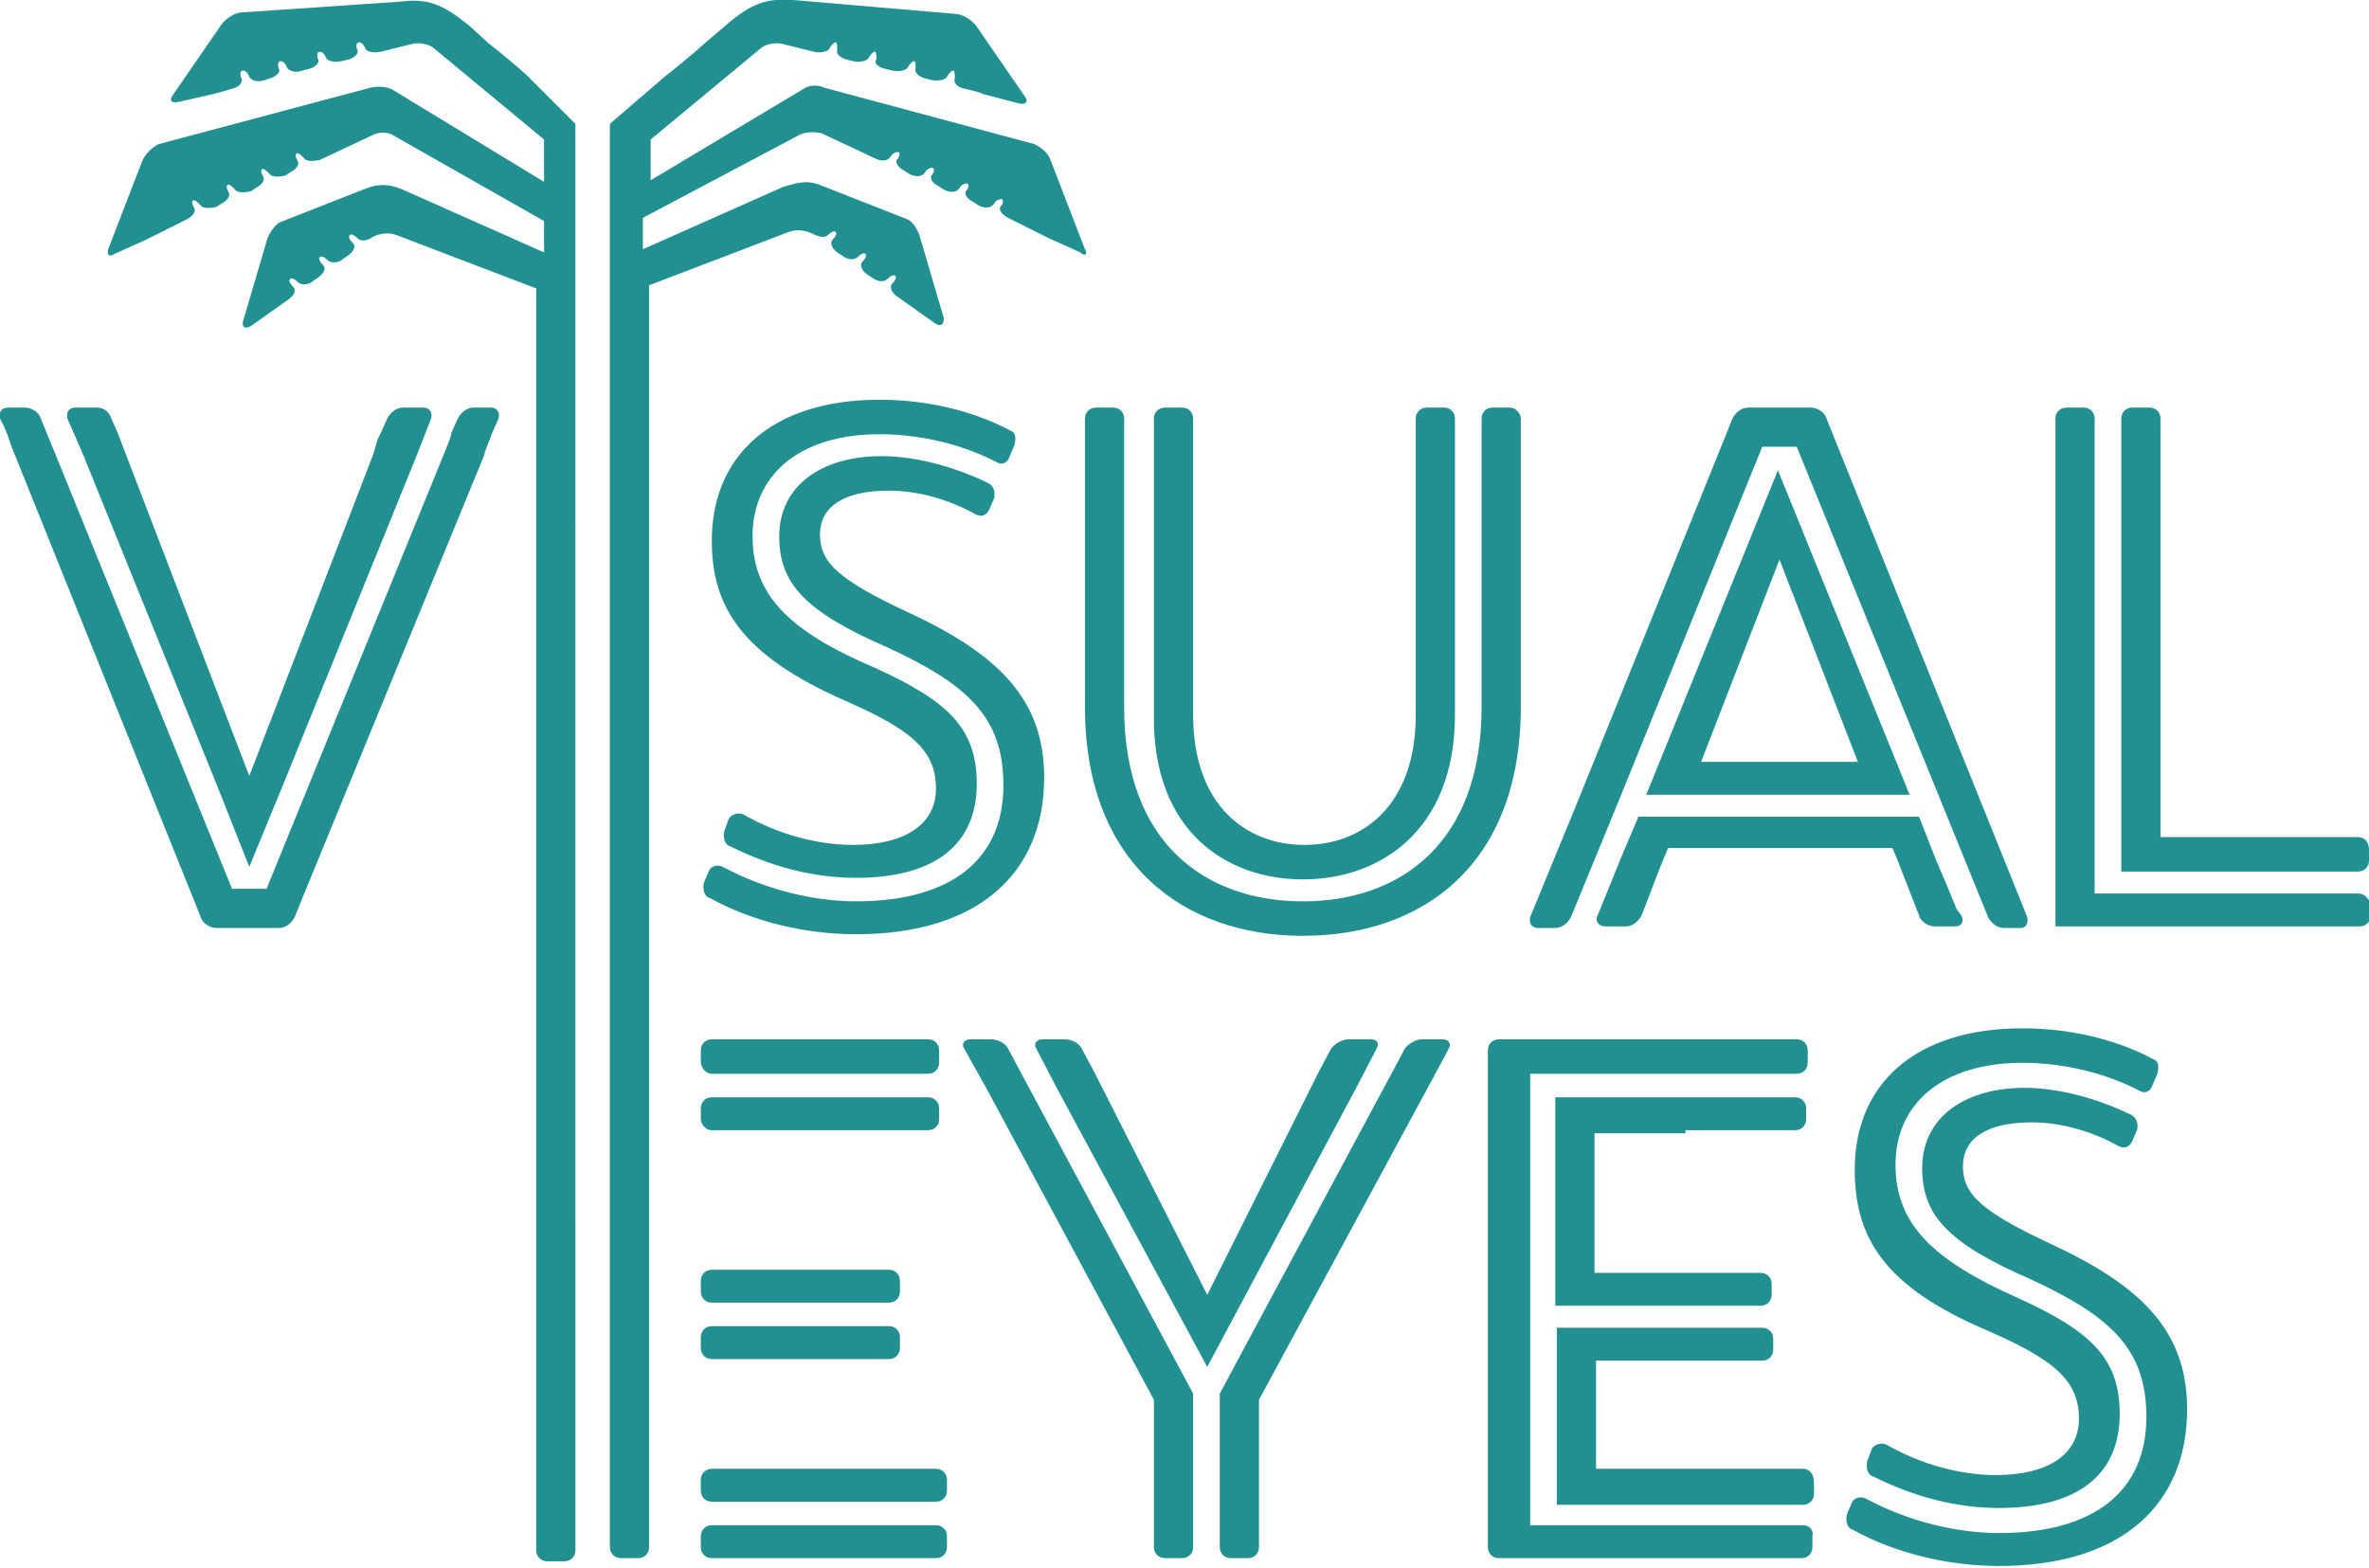
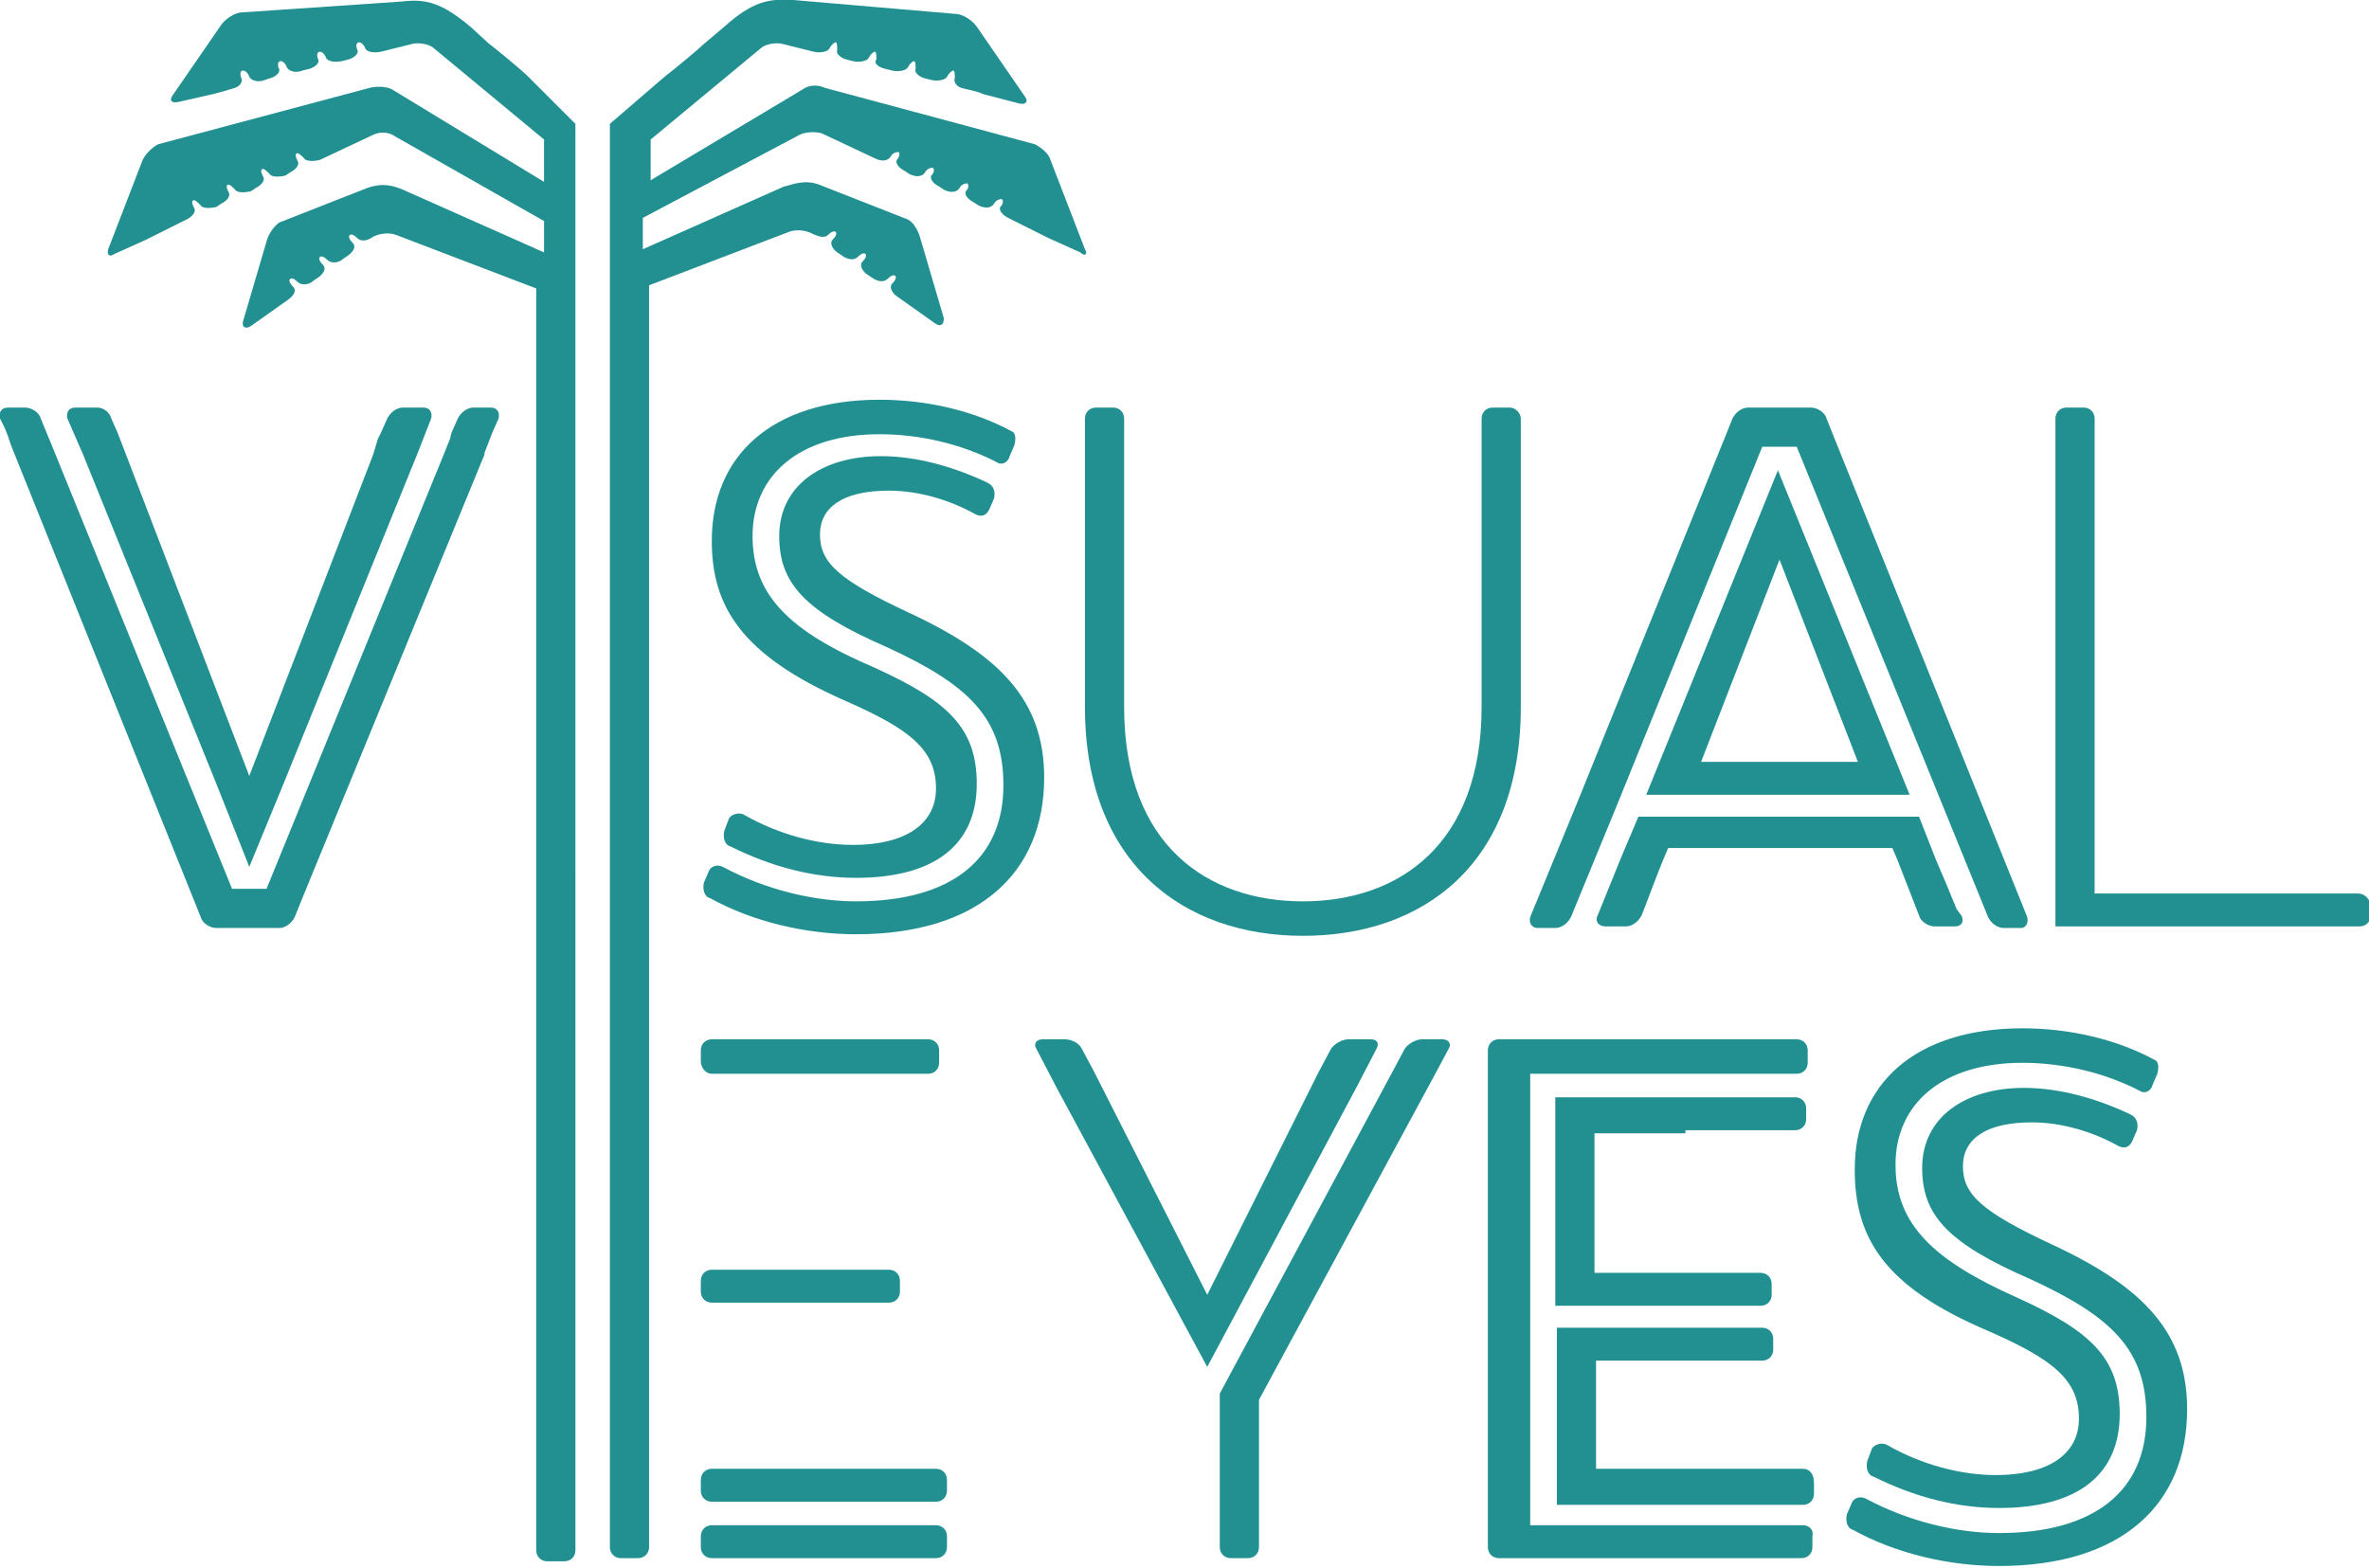
<svg xmlns="http://www.w3.org/2000/svg" id="Layer_1" x="0px" y="0px" viewBox="0 0 151.1 100" style="enable-background:new 0 0 151.1 100;" xml:space="preserve">
  <style type="text/css">	.st0{fill:#229091;}</style>
  <g>
    <g>
      <path class="st0" d="M5.3,29L5.3,29l8.5,21l0,0l2.1,5.3l2.1-5.1L26.6,29c0,0,0,0,0,0l0.9-2.3c0.1-0.4-0.1-0.7-0.5-0.7h-1.3    c-0.4,0-0.8,0.3-1,0.7l-0.4,0.9l0,0l-0.2,0.4L23.8,29l0,0l-7.9,20.5L7.5,27.6l0,0l-0.4-0.9C7,26.3,6.6,26,6.2,26H4.8    c-0.4,0-0.6,0.3-0.5,0.7L5.3,29z" />
      <path class="st0" d="M31.3,26h-1.1c-0.4,0-0.8,0.3-1,0.7l-0.4,0.9l0,0L28.7,28l-0.4,1l0,0L17,56.7h-2.2L3.3,28.4v0l-0.7-1.7    C2.5,26.3,2,26,1.6,26H0.5c-0.4,0-0.6,0.3-0.5,0.7l0.3,0.6l0,0l0.2,0.5l0.2,0.6v0l11.7,29.1l0.4,1c0.1,0.4,0.6,0.7,1,0.7h4    c0.4,0,0.8-0.3,1-0.7l0.4-1L30.9,29l0,0l0-0.1l0.5-1.3l0,0l0.4-0.9C31.9,26.3,31.7,26,31.3,26z" />
    </g>
    <g>
      <path class="st0" d="M96.3,26h-1.1c-0.4,0-0.7,0.3-0.7,0.7v1.8v1.3v15.3c0,8.8-5.3,12.4-11.4,12.4c-6,0-11.4-3.5-11.4-12.4V29.8    v-1.3v-1.8c0-0.4-0.3-0.7-0.7-0.7h-1.1c-0.4,0-0.7,0.3-0.7,0.7v1.8v1.3v15.3c0,10,6.3,14.6,13.9,14.6c7.6,0,13.9-4.5,13.9-14.6    V29.8v-1.3v-1.8C97,26.4,96.7,26,96.3,26z" />
-       <path class="st0" d="M83.1,56.1c4.9,0,9.7-3.1,9.7-10.5V29.8v-1.3v-1.8c0-0.4-0.3-0.7-0.7-0.7h-1.1c-0.4,0-0.7,0.3-0.7,0.7v1.8    v1.3v15.8c0,5.8-3.4,8.3-7.1,8.3c-3.7,0-7.1-2.5-7.1-8.3V29.8v-1.3v-1.8c0-0.4-0.3-0.7-0.7-0.7h-1.1c-0.4,0-0.7,0.3-0.7,0.7v1.8    v1.3v15.8C73.5,53,78.2,56.1,83.1,56.1z" />
    </g>
    <g>
-       <path class="st0" d="M150.4,53.4h-1.3h-2.8h-8.5V29.8v-2.2v-0.9c0-0.4-0.3-0.7-0.7-0.7H136c-0.4,0-0.7,0.3-0.7,0.7v0.9v2.2v25.8    h11h2.8h1.3c0.4,0,0.7-0.3,0.7-0.7v-0.7C151.1,53.7,150.8,53.4,150.4,53.4z" />
      <path class="st0" d="M150.4,57h-1.3h-2.8h-12.7V29.8v-2.2v-0.9c0-0.4-0.3-0.7-0.7-0.7h-1.1c-0.4,0-0.7,0.3-0.7,0.7v0.9v2.2v29.3    h15.3h2.8h1.3c0.4,0,0.7-0.3,0.7-0.7v-0.7C151.1,57.3,150.8,57,150.4,57z" />
    </g>
    <g>
      <path class="st0" d="M115,93.7h-3.5h-3.9h-5.8v-6.9h5.8h3.9h0.9c0.4,0,0.7-0.3,0.7-0.7v-0.7c0-0.4-0.3-0.7-0.7-0.7h-0.9h-3.9h-8.3    v11.3h8.3h3.9h3.5c0.4,0,0.7-0.3,0.7-0.7v-0.7C115.7,94,115.4,93.7,115,93.7z" />
      <path class="st0" d="M115,97.3h-3.5h-3.9h-10V68.5h10h3.9h3.1c0.4,0,0.7-0.3,0.7-0.7V67c0-0.4-0.3-0.7-0.7-0.7h-3.1h-3.9H96.3    h-0.4h-0.3c-0.4,0-0.7,0.3-0.7,0.7v31.7c0,0.4,0.3,0.7,0.7,0.7h0.3h0.4h11.2h3.9h3.5c0.4,0,0.7-0.3,0.7-0.7V98    C115.7,97.6,115.4,97.3,115,97.3z" />
      <path class="st0" d="M107.5,72.1h3.9h3.1c0.4,0,0.7-0.3,0.7-0.7v-0.7c0-0.4-0.3-0.7-0.7-0.7h-3.1h-3.9h-8.3v13.3h8.3h3.9h0.9    c0.4,0,0.7-0.3,0.7-0.7v-0.7c0-0.4-0.3-0.7-0.7-0.7h-0.9h-3.9h-5.8v-8.9H107.5z" />
    </g>
    <g>
      <path class="st0" d="M124.8,58L124.8,58l-0.7-1.7l-0.6-1.4c0,0,0,0,0,0l-1.1-2.8h-17.9l-1.1,2.6c0,0,0,0,0,0l-1.5,3.7    c-0.2,0.4,0.1,0.7,0.5,0.7h1.3c0.4,0,0.8-0.3,1-0.7l0.2-0.5h0l0.8-2.1l0.4-1c0,0,0,0,0,0l0.3-0.7h14.3l0.3,0.7c0,0,0,0,0,0    l1.4,3.6c0.1,0.4,0.6,0.7,1,0.7h1.3c0.4,0,0.6-0.3,0.4-0.7L124.8,58z" />
      <path class="st0" d="M129.3,58.5l-0.2-0.5l0,0l-12.2-30.3l0,0l-0.4-1c-0.1-0.4-0.6-0.7-1-0.7h-4c-0.4,0-0.8,0.3-1,0.7l-0.4,1l0,0    l-9.5,23.5l0,0l-3,7.3c-0.1,0.4,0.1,0.7,0.5,0.7h1.1c0.4,0,0.8-0.3,1-0.7l3-7.3c0,0,0,0,0,0l9.2-22.7h2.2l12,29.5l0,0l0.2,0.5    c0.2,0.4,0.6,0.7,1,0.7h1.1C129.2,59.2,129.4,58.9,129.3,58.5z" />
      <path class="st0" d="M105,50.7h16.8L113.4,30L105,50.7z M108.5,48.6l5-12.9l5,12.9H108.5z" />
    </g>
    <g>
      <path class="st0" d="M86.5,69.4l1.3-2.5c0.2-0.4,0-0.6-0.4-0.6H86c-0.4,0-0.9,0.3-1.1,0.6l-0.8,1.5l0,0L77,82.6l-7.2-14.2l0,0    L69,66.9c-0.2-0.4-0.7-0.6-1.1-0.6h-1.4c-0.4,0-0.6,0.3-0.4,0.6l1.3,2.5l0,0L77,87.2L86.5,69.4L86.5,69.4z" />
      <path class="st0" d="M92,66.3h-1.3c-0.4,0-0.9,0.3-1.1,0.6l-0.8,1.5l0,0l-11,20.5v7.3v1.6v0.9c0,0.4,0.3,0.7,0.7,0.7h1.1    c0.4,0,0.7-0.3,0.7-0.7v-0.9v-1.6v-6.9l11.3-20.9l0,0l0.8-1.5C92.6,66.6,92.4,66.3,92,66.3z" />
-       <path class="st0" d="M65.1,68.4l-0.8-1.5c-0.2-0.4-0.7-0.6-1.1-0.6h-1.3c-0.4,0-0.6,0.3-0.4,0.6l1.4,2.5l0,0l10.7,19.9v6.9v1.6    v0.9c0,0.4,0.3,0.7,0.7,0.7h1.1c0.4,0,0.7-0.3,0.7-0.7v-0.9v-1.6v-7.3L65.1,68.4L65.1,68.4z" />
    </g>
    <g>
      <path class="st0" d="M59.7,97.3h-4.4h-1.4h-8.5c-0.4,0-0.7,0.3-0.7,0.7v0.7c0,0.4,0.3,0.7,0.7,0.7h8.5h1.4h4.4    c0.4,0,0.7-0.3,0.7-0.7V98C60.4,97.6,60.1,97.3,59.7,97.3z" />
      <path class="st0" d="M59.7,93.7h-4.4h-1.4h-8.5c-0.4,0-0.7,0.3-0.7,0.7v0.7c0,0.4,0.3,0.7,0.7,0.7h8.5h1.4h4.4    c0.4,0,0.7-0.3,0.7-0.7v-0.7C60.4,94,60.1,93.7,59.7,93.7z" />
      <path class="st0" d="M45.4,68.5h8.5h1.4h3.9c0.4,0,0.7-0.3,0.7-0.7V67c0-0.4-0.3-0.7-0.7-0.7h-3.9h-1.4h-8.5    c-0.4,0-0.7,0.3-0.7,0.7v0.7C44.7,68.1,45,68.5,45.4,68.5z" />
-       <path class="st0" d="M45.4,86.7h8.5h1.4h1.4c0.4,0,0.7-0.3,0.7-0.7v-0.7c0-0.4-0.3-0.7-0.7-0.7h-1.4h-1.4h-8.5    c-0.4,0-0.7,0.3-0.7,0.7V86C44.7,86.4,45,86.7,45.4,86.7z" />
-       <path class="st0" d="M45.4,72.1h8.5h1.4h3.9c0.4,0,0.7-0.3,0.7-0.7v-0.7c0-0.4-0.3-0.7-0.7-0.7h-3.9h-1.4h-8.5    c-0.4,0-0.7,0.3-0.7,0.7v0.7C44.7,71.7,45,72.1,45.4,72.1z" />
      <path class="st0" d="M45.4,83.1h8.5h1.4h1.4c0.4,0,0.7-0.3,0.7-0.7v-0.7c0-0.4-0.3-0.7-0.7-0.7h-1.4h-1.4h-8.5    c-0.4,0-0.7,0.3-0.7,0.7v0.7C44.7,82.8,45,83.1,45.4,83.1z" />
    </g>
    <g>
      <path class="st0" d="M53.9,44.7c4.1,1.8,5.8,3.1,5.8,5.6c0,2.3-2,3.6-5.3,3.6c-2.3,0-4.8-0.7-6.9-1.9c-0.3-0.2-0.8-0.1-1,0.2    L46.2,53c-0.1,0.4,0,0.9,0.4,1c2.6,1.3,5.3,2,8,2c5,0,7.7-2.1,7.7-6c0-3.6-1.9-5.3-6.5-7.4C50.4,40.3,48,38,48,34.2    c0-3.9,3-6.5,8.1-6.5c2.5,0,5.2,0.6,7.5,1.8c0.3,0.2,0.7,0,0.8-0.4l0.3-0.7c0.1-0.4,0.1-0.8-0.2-0.9l0,0c-2.4-1.3-5.4-2-8.4-2    c-6.9,0-10.7,3.6-10.7,9C45.4,38.7,47.3,41.8,53.9,44.7z" />
      <path class="st0" d="M58,39.1c-4.5-2.1-5.7-3.2-5.7-5c0-1.7,1.4-2.8,4.4-2.8c1.9,0,3.9,0.6,5.5,1.5c0.4,0.2,0.7,0.1,0.9-0.3    l0.3-0.7c0.1-0.4,0-0.8-0.4-1c-2.1-1-4.5-1.7-6.8-1.7c-3.8,0-6.5,1.9-6.5,5.1c0,3,1.6,4.8,6.9,7.1c5.2,2.4,7.4,4.5,7.4,8.8    c0,4.7-3.3,7.4-9.4,7.4c-2.6,0-5.7-0.7-8.5-2.2c-0.4-0.2-0.8,0-0.9,0.3l-0.3,0.7c-0.1,0.4,0,0.9,0.4,1c2.7,1.5,6.1,2.3,9.3,2.3    c7.8,0,12-3.9,12-10C66.6,44.7,63.8,41.8,58,39.1z" />
    </g>
    <g>
      <path class="st0" d="M126.8,84.9c4.1,1.8,5.8,3.1,5.8,5.6c0,2.3-2,3.6-5.3,3.6c-2.3,0-4.8-0.7-6.9-1.9c-0.3-0.2-0.8-0.1-1,0.2    l-0.3,0.8c-0.1,0.4,0,0.9,0.4,1c2.6,1.3,5.3,2,8,2c5,0,7.7-2.1,7.7-6c0-3.6-1.9-5.3-6.5-7.4c-5.4-2.4-7.8-4.7-7.8-8.5    c0-3.9,3-6.5,8.1-6.5c2.5,0,5.2,0.6,7.5,1.8c0.3,0.2,0.7,0,0.8-0.4l0.3-0.7c0.1-0.4,0.1-0.8-0.2-0.9l0,0c-2.4-1.3-5.4-2-8.4-2    c-6.9,0-10.7,3.6-10.7,9C118.3,79,120.2,82.1,126.8,84.9z" />
      <path class="st0" d="M130.9,79.4c-4.5-2.1-5.7-3.2-5.7-5c0-1.7,1.4-2.8,4.4-2.8c1.9,0,3.9,0.6,5.5,1.5c0.4,0.2,0.7,0.1,0.9-0.3    l0.3-0.7c0.1-0.4,0-0.8-0.4-1c-2.1-1-4.5-1.7-6.8-1.7c-3.8,0-6.5,1.9-6.5,5.1c0,3,1.6,4.8,6.9,7.1c5.2,2.4,7.4,4.5,7.4,8.8    c0,4.7-3.3,7.4-9.4,7.4c-2.6,0-5.7-0.7-8.5-2.2c-0.4-0.2-0.8,0-0.9,0.3l-0.3,0.7c-0.1,0.4,0,0.9,0.4,1c2.7,1.5,6.1,2.3,9.3,2.3    c7.8,0,12-3.9,12-10C139.5,85,136.7,82.1,130.9,79.4z" />
    </g>
    <g>
      <path class="st0" d="M69.2,15.9L67,10.2c-0.1-0.4-0.6-0.8-1-1L52.6,5.6c-0.4-0.2-1-0.2-1.4,0.1l-9.7,5.8v-0.3v-0.5V9.9v-1l7-5.8    c0.3-0.3,1-0.4,1.4-0.3l2,0.5c0.4,0.1,0.9,0,1-0.2c0.1-0.2,0.3-0.4,0.4-0.4c0.1,0,0.1,0.3,0.1,0.5c-0.1,0.2,0.2,0.5,0.6,0.6    l0.4,0.1c0.4,0.1,0.9,0,1-0.2c0.1-0.2,0.3-0.4,0.4-0.4c0.1,0,0.1,0.3,0.1,0.5C55.7,4,56,4.3,56.5,4.4l0.4,0.1c0.4,0.1,0.9,0,1-0.2    c0.1-0.2,0.3-0.4,0.4-0.4c0.1,0,0.1,0.3,0.1,0.5c-0.1,0.2,0.2,0.5,0.6,0.6l0.4,0.1c0.4,0.1,0.9,0,1-0.2c0.1-0.2,0.3-0.4,0.4-0.4    c0.1,0,0.1,0.3,0.1,0.5c-0.1,0.2,0.1,0.5,0.4,0.6c0.3,0.1,1,0.2,1.4,0.4l2.3,0.6c0.4,0.1,0.6-0.1,0.4-0.4l-3.1-4.5    c-0.2-0.3-0.7-0.7-1.2-0.8L50.6,0C49-0.1,48,0.1,46.2,1.7l-1.3,1.1c-0.3,0.3-2.1,1.8-2.4,2l-3.6,3.1c0,1.4,0,1.9,0,1.9    c0,0.1,0,0.2,0,0.3c0,1.4,0,1,0,1.3v77.2v4v6.1c0,0.4,0.3,0.7,0.7,0.7h1.1c0.4,0,0.7-0.3,0.7-0.7v-6.1v-4V28.3v-4.5v-4.2v-1.4    l8.9-3.4c0.5-0.2,1.1-0.1,1.5,0.1c0.4,0.2,0.8,0.3,1,0.1c0.2-0.2,0.4-0.3,0.5-0.2c0.1,0.1,0,0.3-0.2,0.5c-0.2,0.2,0,0.6,0.3,0.8    l0.3,0.2c0.4,0.3,0.8,0.3,1,0.1c0.2-0.2,0.4-0.3,0.5-0.2c0.1,0.1,0,0.3-0.2,0.5c-0.2,0.2,0,0.6,0.3,0.8l0.3,0.2    c0.4,0.3,0.8,0.3,1,0.1c0.2-0.2,0.4-0.3,0.5-0.2c0.1,0.1,0,0.3-0.2,0.5c-0.2,0.2,0,0.6,0.3,0.8l2.4,1.7c0.4,0.3,0.6,0.1,0.6-0.3    l-1.5-5.1c-0.1-0.4-0.4-1-0.8-1.2l-5.6-2.2c-1-0.4-1.8,0-2.3,0.1l-9,4v-2L51,8.6c0.4-0.2,1-0.2,1.4-0.1l3.4,1.6    c0.4,0.2,0.8,0.2,1-0.1c0.1-0.2,0.3-0.3,0.5-0.3c0.1,0,0.1,0.3-0.1,0.5c-0.1,0.2,0.1,0.5,0.5,0.7l0.3,0.2c0.4,0.2,0.8,0.2,1-0.1    c0.1-0.2,0.3-0.3,0.5-0.3c0.1,0.1,0.1,0.3-0.1,0.5c-0.1,0.2,0.1,0.5,0.5,0.7l0.3,0.2c0.4,0.2,0.8,0.2,1-0.1    c0.1-0.2,0.3-0.3,0.5-0.3c0.1,0.1,0.1,0.3-0.1,0.5c-0.1,0.2,0.1,0.5,0.5,0.7l0.3,0.2c0.4,0.2,0.8,0.2,1-0.1    c0.1-0.2,0.3-0.3,0.5-0.3c0.1,0.1,0.1,0.3-0.1,0.5c-0.1,0.2,0.1,0.5,0.5,0.7l1.2,0.6c0.4,0.2,1,0.5,1.4,0.7l2,0.9    C69.2,16.4,69.4,16.2,69.2,15.9z" />
      <path class="st0" d="M33.6,4.8c-0.3-0.3-2.1-1.8-2.4-2L30,1.7c-1.8-1.5-2.8-1.8-4.4-1.6L15.3,0.8c-0.5,0.1-1,0.5-1.2,0.8L11,6.1    c-0.2,0.3-0.1,0.5,0.4,0.4L13.6,6C14,5.9,14.7,5.7,15,5.6c0.3-0.1,0.5-0.4,0.4-0.6c-0.1-0.2-0.1-0.5,0.1-0.5    c0.1,0,0.3,0.1,0.4,0.4c0.1,0.2,0.5,0.4,1,0.2L17.2,5c0.4-0.1,0.7-0.4,0.6-0.6c-0.1-0.2-0.1-0.5,0.1-0.5c0.1,0,0.3,0.1,0.4,0.4    c0.1,0.2,0.5,0.4,1,0.2l0.4-0.1c0.4-0.1,0.7-0.4,0.6-0.6c-0.1-0.2-0.1-0.5,0.1-0.5c0.1,0,0.3,0.1,0.4,0.4c0.1,0.2,0.5,0.3,1,0.2    l0.4-0.1c0.4-0.1,0.7-0.4,0.6-0.6c-0.1-0.2-0.1-0.5,0.1-0.5c0.1,0,0.3,0.1,0.4,0.4c0.1,0.2,0.5,0.3,1,0.2l2-0.5    c0.4-0.1,1.1,0,1.4,0.3l7,5.8v1v0.9v0.5v0.3L25,5.7c-0.4-0.2-1-0.2-1.4-0.1L10.1,9.2c-0.4,0.2-0.8,0.6-1,1l-2.2,5.7    c-0.1,0.4,0.1,0.5,0.4,0.3l2-0.9c0.4-0.2,1-0.5,1.4-0.7l1.2-0.6c0.4-0.2,0.6-0.5,0.5-0.7c-0.1-0.2-0.2-0.4-0.1-0.5    c0.1-0.1,0.3,0.1,0.5,0.3c0.1,0.2,0.6,0.2,1,0.1l0.3-0.2c0.4-0.2,0.6-0.5,0.5-0.7c-0.1-0.2-0.2-0.4-0.1-0.5    c0.1-0.1,0.3,0.1,0.5,0.3c0.1,0.2,0.6,0.2,1,0.1l0.3-0.2c0.4-0.2,0.6-0.5,0.5-0.7c-0.1-0.2-0.2-0.4-0.1-0.5    c0.1-0.1,0.3,0.1,0.5,0.3c0.1,0.2,0.6,0.2,1,0.1l0.3-0.2c0.4-0.2,0.6-0.5,0.5-0.7c-0.1-0.2-0.2-0.4-0.1-0.5    c0.1-0.1,0.3,0.1,0.5,0.3c0.1,0.2,0.6,0.2,1,0.1l3.4-1.6c0.4-0.2,1-0.2,1.4,0.1l9.5,5.4v2l-9-4c-0.5-0.2-1.2-0.5-2.3-0.1l-5.6,2.2    c-0.4,0.3-0.7,0.8-0.8,1.2l-1.5,5.1c-0.1,0.4,0.2,0.5,0.5,0.3l2.4-1.7c0.4-0.3,0.5-0.6,0.3-0.8c-0.2-0.2-0.3-0.4-0.2-0.5    c0.1-0.1,0.3,0,0.5,0.2c0.2,0.2,0.7,0.2,1-0.1l0.3-0.2c0.4-0.3,0.5-0.6,0.3-0.8c-0.2-0.2-0.3-0.4-0.2-0.5c0.1-0.1,0.3,0,0.5,0.2    c0.2,0.2,0.7,0.2,1-0.1l0.3-0.2c0.4-0.3,0.5-0.6,0.3-0.8c-0.2-0.2-0.3-0.4-0.2-0.5c0.1-0.1,0.3,0,0.5,0.2c0.2,0.2,0.6,0.2,1-0.1    c0.4-0.2,1-0.3,1.5-0.1l8.9,3.4v1.4v4.2v4.5v60.3v4v6.1c0,0.4,0.3,0.7,0.7,0.7h1.1c0.4,0,0.7-0.3,0.7-0.7v-6.1v-4V11.4    c0-0.4,0,0,0-1.3c0-0.1,0-0.2,0-0.3c0,0,0-0.5,0-1.9L33.6,4.8z" />
    </g>
  </g>
</svg>